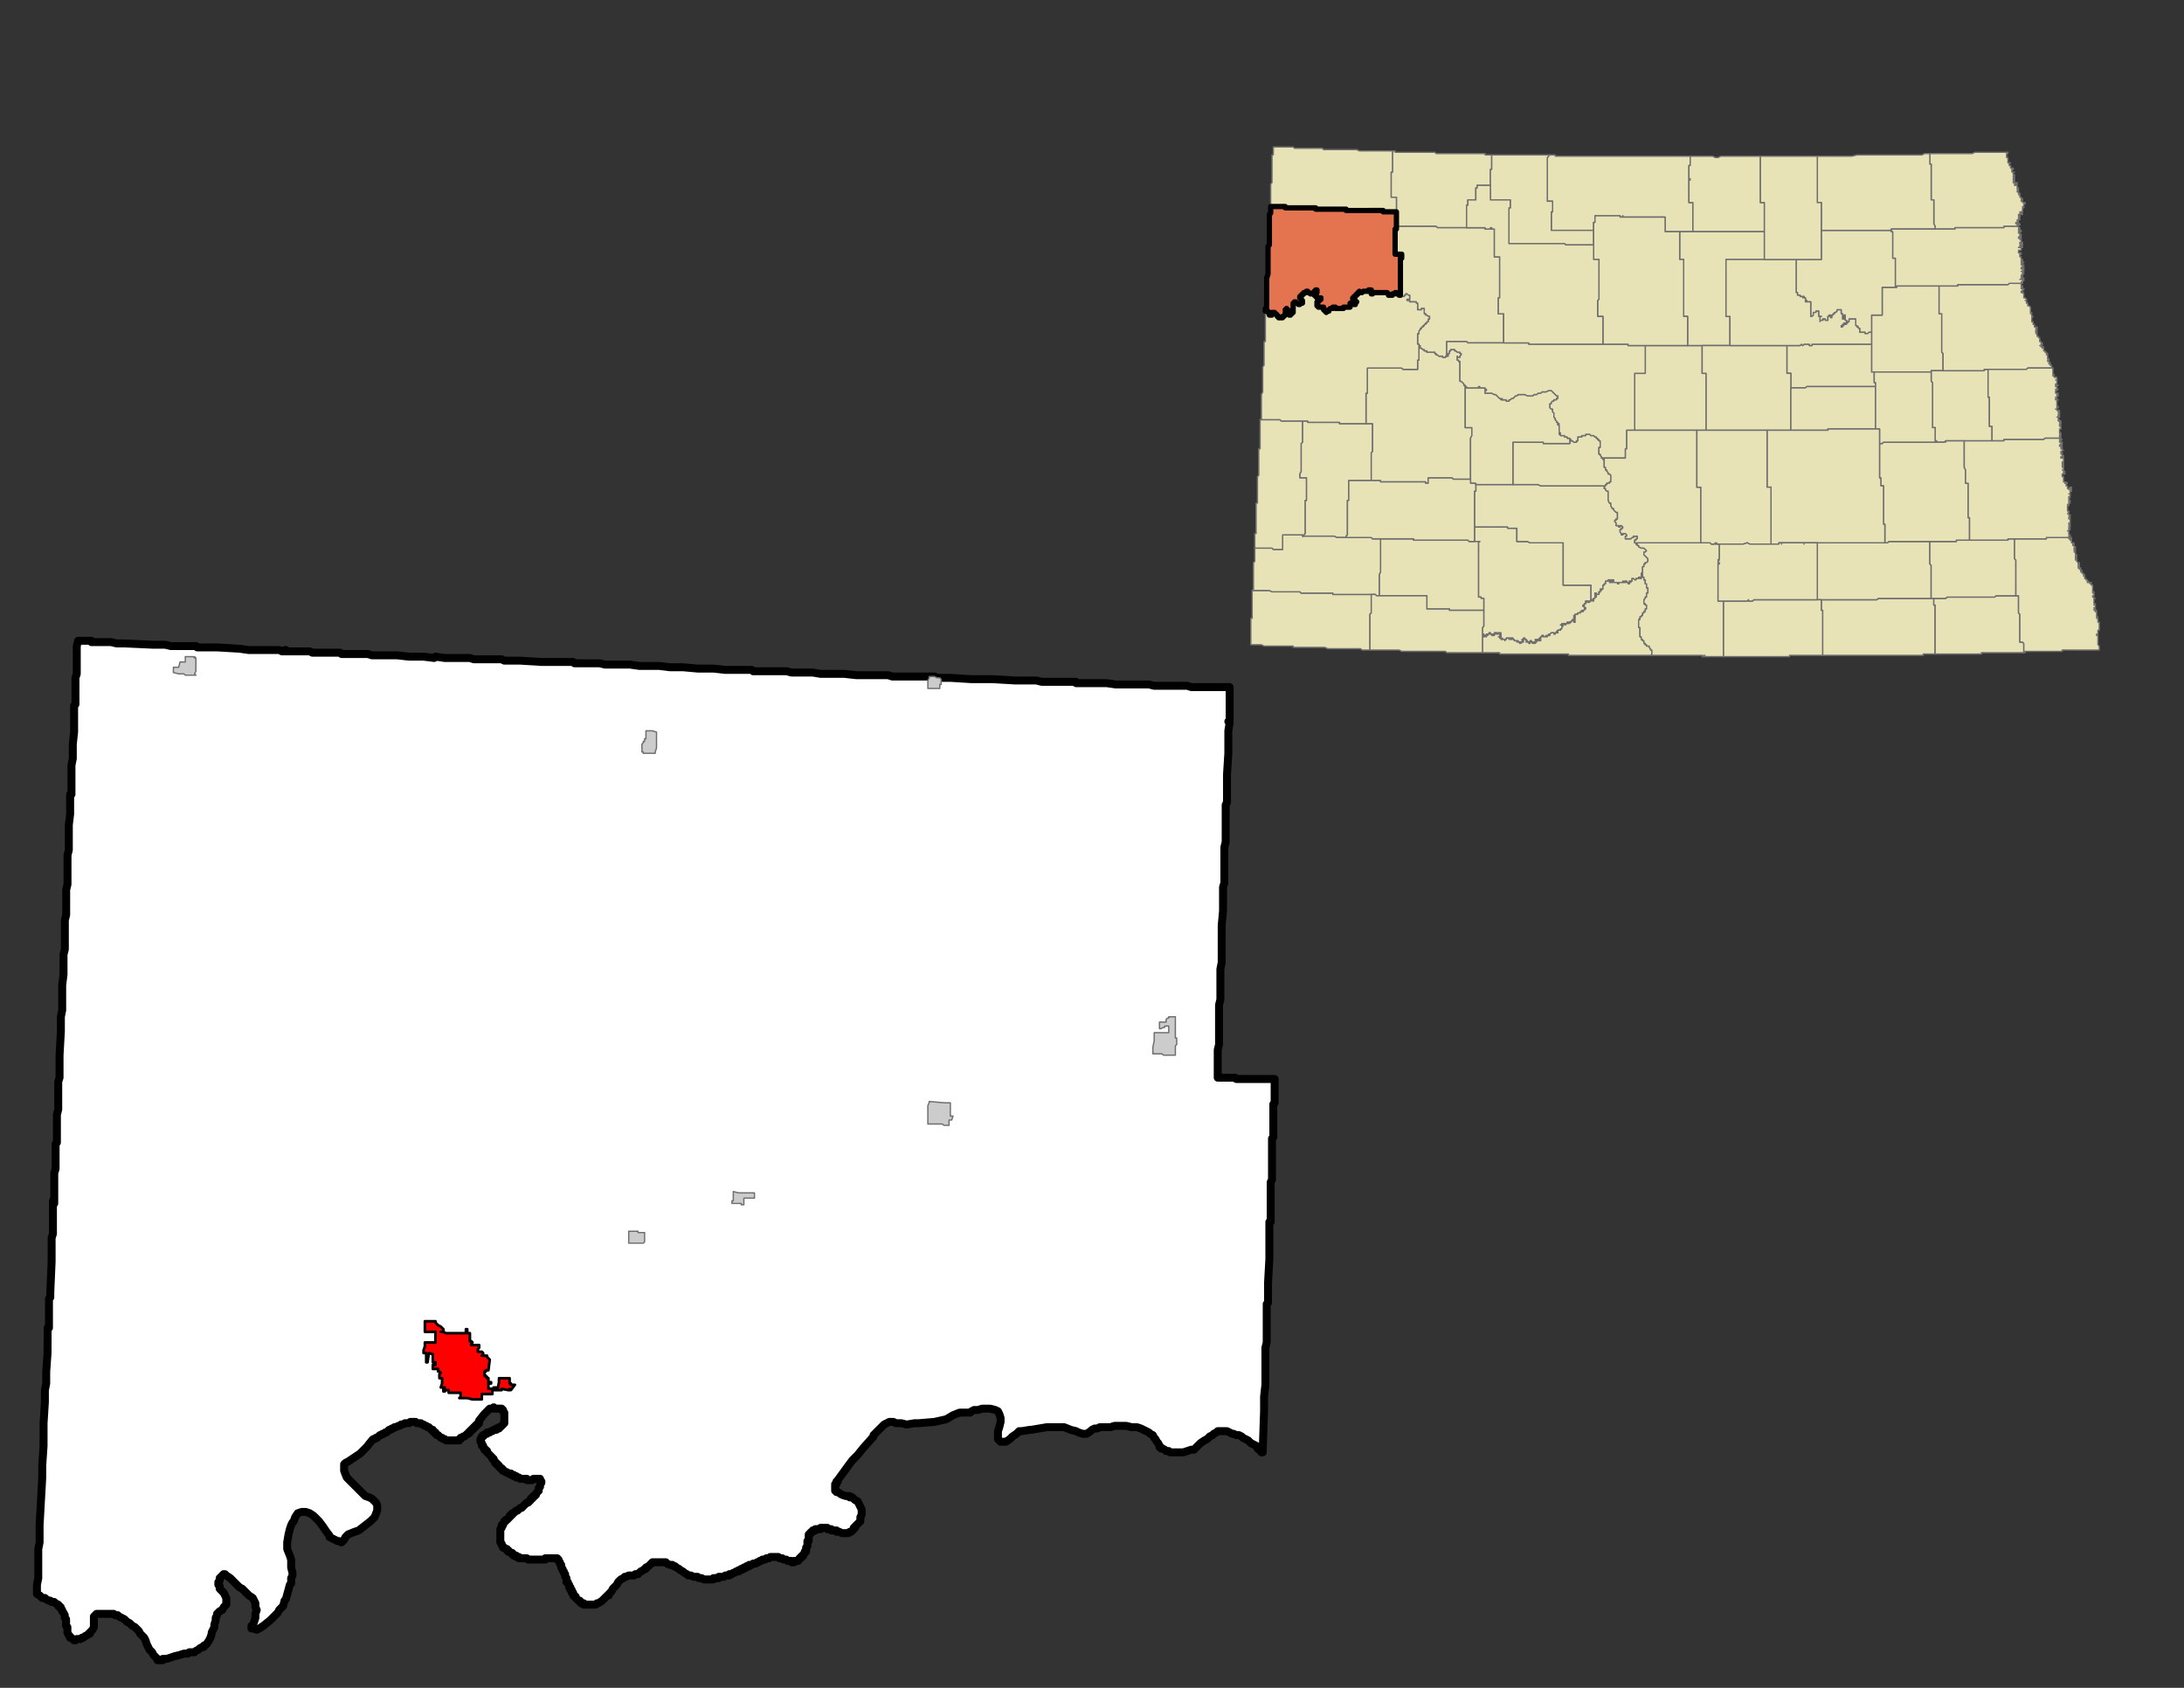
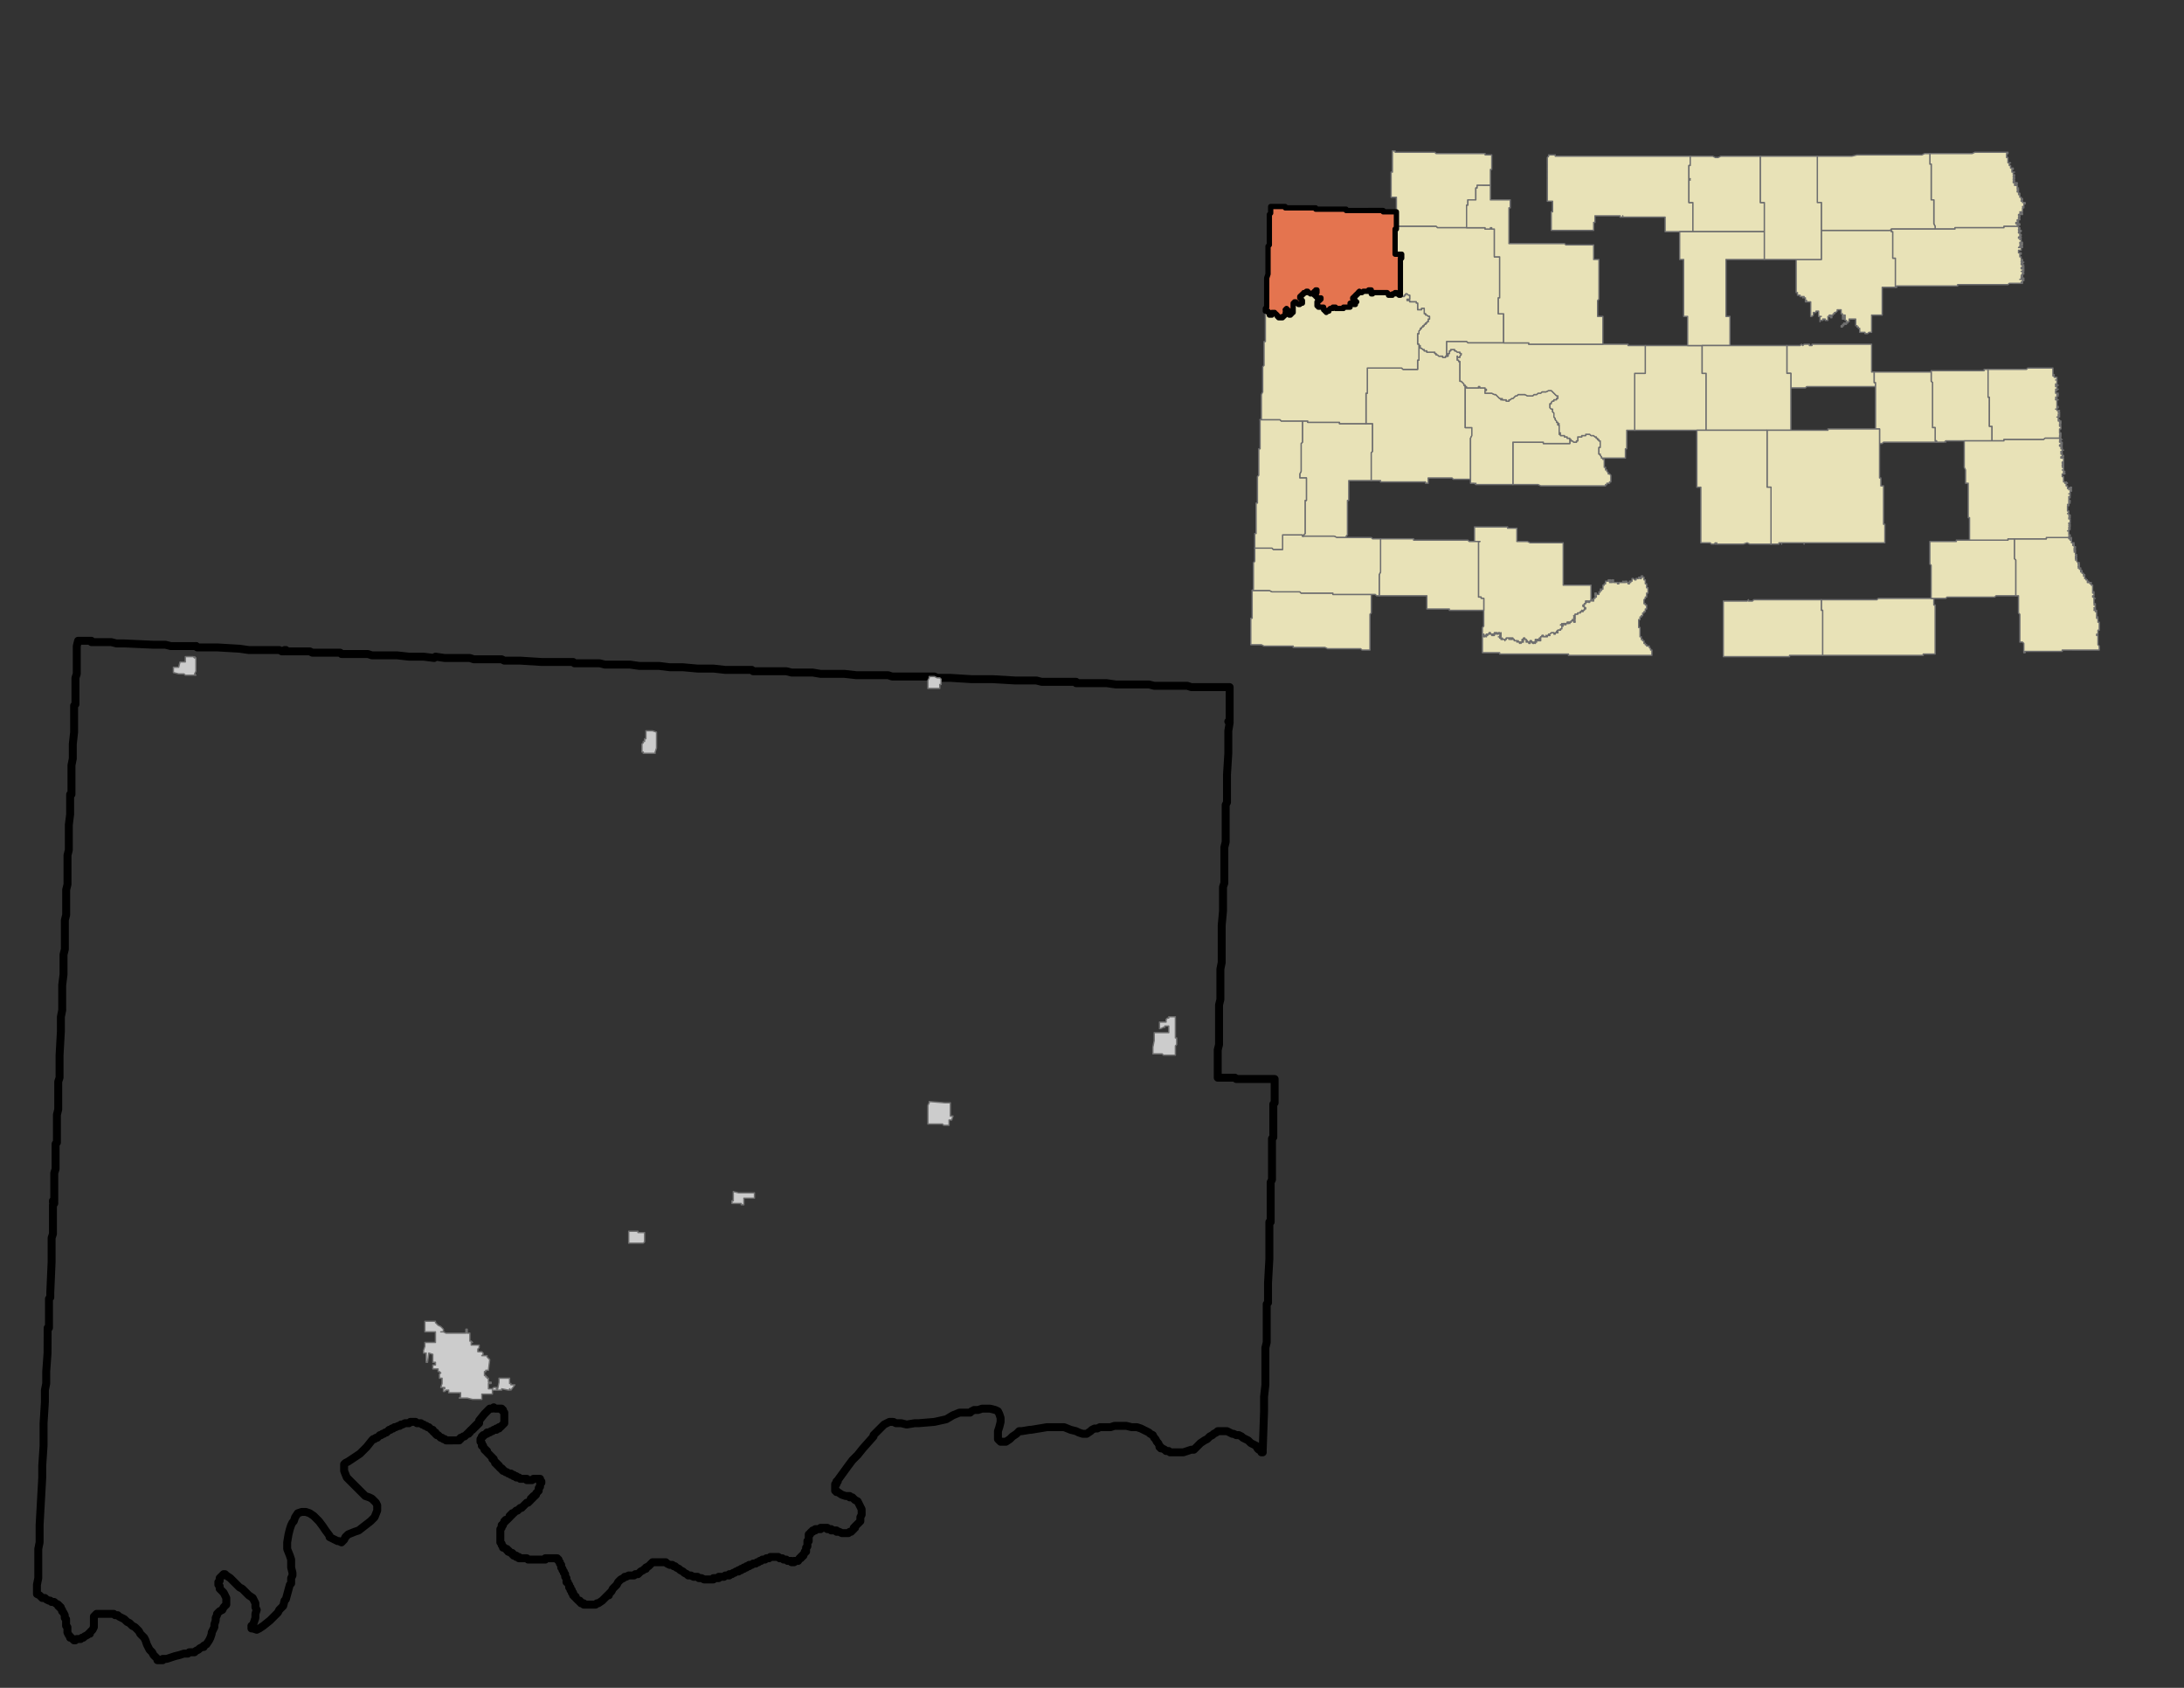
<svg xmlns="http://www.w3.org/2000/svg" width="1056" height="816" viewBox="0 0 792 612">
  <rect x="0" y="0" width="792" height="612" fill="#333333" stroke="none" />
  <clipPath id="a">
    <path d="M.96 0v612H792V0H.96z" />
  </clipPath>
-   <path clip-path="url(#a)" fill="#FFF" fill-rule="evenodd" d="m71.04 234.262.48.48H78.72l8.159.48 3.36.48H101.279l.96.48h.96v-.48h.48v.48h8.64l.96.48H123.359l.48.48H133.439l1.44.48H143.998l4.32.48H153.598l3.84.48.48-.48 3.36.48h9.119l1.44.48h10.08l.96.48h5.76l7.68.48h11.52l.48.48h9.12l1.92.48H228.477l3.36.48H239.037l3.84.48H247.676l5.28.48h5.76l4.32.48H272.637l.48.48H285.117l1.92.48H294.717l2.88.48h8.64l4.32.48H322.076l1.44.48H338.875l.96.48h4.8l7.68.48h7.68l8.16.48h7.68l1.92.481H390.235v.48H401.275l3.36.48H416.634l1.92.48H430.555l1.44.48H445.915V261.144l-.48.48h.48v.48l-.48 2.88v8.161l-.48 7.681v10.081l-.48.96V305.308l-.48 1.92v12.961l-.48 1.44v8.641l-.48 5.281V348.992l-.48 2.4V362.434l-.48 1.92v14.402l-.48 1.92v10.081h6.24l.48.48h13.92v8.641l-.48.48V412.358l-.48.48v14.881l-.48.96V443.082h-.48V456.522l-.48 8.641V472.363l-.48.481V486.765l-.48 1.92v13.441l-.48 4.321v5.28l-.48 13.922v.96h-.48l-.48-.96h-.48l-.48-.48-.48-.96-.96-.48-.96-.48-.96-.96-.96-.48-.96-.48-.48-.48-.96-.48h-.96l-.96-.48h-.48l-.96-.48-.96-.48h-3.36l-.48.48-.96.48-.48.48-.96.48-.96.96-.96.48-1.44.96-.96.96-.96.96-.48.48h-.96l-1.44.48-1.44.48h-4.8l-.48-.48h-.96l-.48-.48-.96-.48h-.48v-.48h-.48v-.48l-.48-.96-.48-.48-.48-.96-.48-.48-.48-.96-.96-.48-.48-.48-.96-.48-.96-.48-.96-.48-1.44-.48h-1.92l-1.92-.48h-4.32l-1.44.48h-3.84l-.96.48h-.96l-.96.48-.48.48-1.44.96h-1.44l-1.44-.48-.96-.48-1.92-.48-2.4-.96h-6.24l-5.76.96h-.48l-2.88.48h-.96l-.96.96-1.44.96-.96.96-1.44.96h-1.92l-.48-.48-.48-.48v-2.88l.48-1.44.48-1.921v-1.44l-.48-1.44-.48-.96-.96-.48-1.92-.48h-2.88l-1.44.48h-1.44l-.96.48-.48.48h-3.84l-2.4.96-2.4 1.44-4.32.96-5.759.48h-1.44l-2.88.48-1.92-.48h-1.92l-.96-.48h-1.44l-1.92.96-2.4 2.4-1.44 1.44v.48l-3.84 4.32-1.92 2.401-1.92 1.92-1.44 1.92-3.84 5.28v.48h-.48v.961h-.48v2.4h.48v.48h.48l1.44.96 1.44.48h1.44v.48h.96l.96.96.96.48.48.96.48.96.48.96V549.172l-.48.96v1.44l-.48.48-.48.48-.48.48-.48.48v.48h-.48v.48l-.48.48-.48.48h-.48l-.48.48h-2.4l-.96-.48h-.96v-.48h-1.92v-.48h-1.44v-.48h-2.4v.48h-1.92v.48h-.96v.48h-.48l-.48.48v.48h-.48v2.4h-.48V560.693l-.48.48v1.44h-.48v.48l-.48.48v.48h-.48v.48h-.48v.48h-.48l-.48.96h-1.44v.48h-.96v-.48h-1.44l-.48-.48h-.96l-.48-.48h-.96l-.48-.48h-2.88l-.48.48h-.96l-.48.48h-.96l-.48.48h-.48l-.48.48h-.48l-.48.48h-.96l-.48.48h-.96v.48h-.96v.48h-.96v.48h-.96v.48h-.96v.481h-.96l-.48.48h-.48l-.48.48h-.96v.48h-1.44l-.48.48h-1.92v.48h-1.92v.48h-3.36l-.959-.48h-.96l-.48-.48h-1.44l-.96-.48h-.96l-.48-.48-.96-.48-.48-.48-.96-.48-.48-.48-.96-.48-.48-.48h-.48l-.48-.48h-.96l-.96-.48-.48-.48H236.637l-.48.48-.48.48-.48.48-.96.48v.48h-.48l-.48.48-.96.48-.48.48-.48.48h-.96l-.48.48h-1.92l-.96.48h-.48l-.48.48-.96.48-.48.48-.48.48-.48.96-.48.48-.48.48-.48.48-.48.96-.48.48-.48.48v.48h-.48l-.48.48-.48.48-.96.961-1.44.96h-.48l-.48.48h-4.32v-.48h-.96v-.48h-.48v-.48h-.48l-.48-.48-.48-.48v-.48h-.48v-.48h-.48v-.96h-.48v-.96h-.48v-.96h-.48v-.96l-.48-.48v-.48h-.48v-1.44l-.48-.48v-.96l-.48-.481v-.48l-.48-.48v-.48l-.48-.48v-.96l-.48-.48v-.48l-.48-.48v-.48h-.48v-.48h-4.32v.48H191.518l-.48-.48h-2.88v-.48h-.96v-.48h-.96v-.48h-.48v-.48h-.48l-.48-.48h-.48v-.48h-.48v-.48h-.48l-.48-.48h-.48v-.48l-.48-.48v-.481l-.48-.48V554.452l.48-.48v-.96h.48v-.48l.48-.48v-.48h.48v-.48h.48l.48-.48.48-.48v-.48h.48v-.48h.48v-.481h.48l.48-.48.48-.48h.48l.48-.48.48-.48h.48l.48-.48.48-.48.48-.48.48-.48h.48l.48-.48.48-.48v-.48h.48v-.48h.48v-.48h.48l.48-.48v-.48l.48-.48.48-.48v-.96l.48-.48v-.961l.48-.48v-.48l-.48-.48v-.48h-2.4l-.48.48h-1.92v-.48h-2.4l-.48-.48h-.96v-.48h-.96v-.48h-.96v-.48h-.96l-.48-.48h-.48l-.48-.48h-.48v-.48h-.48v-.48h-.48l-.48-.48v-.48h-.48v-.48h-.48v-.48h-.48v-.48l-.48-.48v-.48h-.48v-.48l-.48-.48-.48-.481-.48-.48-.48-.48v-.48h-.48v-.48h-.48v-.48l-.48-.48v-.48h-.48v-.96l-.48-.48v-.96l.48-.48v-.48h.48v-.48h.48l.48-.48h.48v-.48h.96l.48-.48h.48l.48-.48h.96v-.48h.96v-.48h.48l.48-.48.48-.481.48-.48v-3.84l-.48-.48v-.48h-.48v-.48h-2.4l-.48-.48-.48.48h-.96l-.96.96-.96.96-1.92 2.4v.96h-.48v.48h-.48v.48h-.48v.48h-.48v.48h-.48v.48h-.479l-.48.48v.48h-.48v.48h-.48l-.48.48-.48.48h-.48l-.48.48h-.48v.48h-.48v.48H161.758l-.48-.48h-.48l-.48-.48h-.48l-.48-.48-.48-.48h-.48l-.48-.48v-.48h-.48l-.48-.48v-.48h-.48l-.48-.48-.48-.48h-.48l-.48-.48h-.48l-.48-.48h-.48l-.48-.48h-1.44l-.48-.48h-1.92l-.48.48h-1.44l-.96.48h-.48l-.48.48h-.48l-.96.48h-.48l-.48.48h-.48l-.48.48h-.48l-.48.48-.48.48h-.48l-.48.48h-.48l-.48.48h-.48l-.48.48-.48.48h-.48l-.48.48h-.48l-.48.48-1.92 2.4-2.4 2.401-2.88 1.92-1.44.96-.96.48-.48.48v2.4l.96 2.4 1.44 1.44 2.4 2.401 2.88 2.88 1.44.48.96.48.48.48.96.96.48.96v1.92l-.96 2.401-1.44 1.44-4.32 3.36-1.44.48-2.4.96-.96.96-.48.96-.48.48-.48.481-.96-.48h-.48l-.96-.48-1.92-.96v-.48l-1.44-1.92-.96-1.44-1.44-1.92-.96-.96-.48-.48-.48-.48-1.44-.961-1.44-.48h-1.44l-1.44.48-.96 1.44-.48 1.44-.48.48-.48.96-.48 1.44-.48 1.92-.48 2.881v2.4l.96 2.4.48 1.44v2.88l.48 1.921v.96l-.48.96v1.92l-.48.48-1.44 5.28-.48.481-.48 1.92-.48.48-.48.48-.48.48-.48.96-.96.96-1.92 1.92-2.4 1.92-1.44.96-.96.48-1.44-.48h-.48v-.96h.48l.96-2.88v-1.44l.48-1.44-.48-.96v-1.44l-.48-.96-.48-.96-1.44-.96-.96-.96-1.44-1.44-.959-.48-1.44-1.44-1.92-1.92-1.44-.96-.48-.48h-.48l-.96.96-.48.48v.96l-.48.48v.96l.48.48v.96l.48.48.96.96.48.96.48.96v2.4l-.48.48-.48.48-.48.96-.96.48-.48.48-.48.48v.48l-.48.96v.96l-.48 1.44v.96l-.96 1.921v.48l-.48 1.44-.48.96-.96 1.44-.96.48v.48h-.48l-.96.48-.48.48-.96.48-.48.48h-1.92l-.48.48h-1.44l-1.44.48-1.92.48-1.44.48-1.44.48h-1.44v.481h-1.92v-.48l-.48-.48-.48-.48-.48-.48-.48-.96-.96-.96-.48-.96-.48-.96-.48-1.44-.48-.96-.48-.48-.96-.96-.48-.961-.48-.48-.48-.48-.48-.48-.96-.48-.48-.48-.48-.48-.96-.48-.48-.48-.48-.48-.96-.48-.96-.48-.48-.48h-.96l-.48-.48h-6.24l-.48.48-.48.48v3.84l-.48.96-.48.48-.48.48v.48h-.48l-.48.48-.96.48-.48.48h-.48l-.48.48h-1.44l-.48.48h-.48l-.48-.48-.48-.48h-.48v-.48l-.48-.48-.48-.96v-1.92l-.48-.48v-2.4l-.48-.48v-.96l-.48-.96-.48-.48v-.48l-.48-.48v-.48h-.48v-.48h-.48v-.48l-.96-.481-.48-.48h-.96l-.48-.48h-.48l-.96-.48-.48-.48h-.96l-.48-.48-.48-.48-.96-.48v-3.36l.48-2.4v-10.561l.48-2.401v-6.24l.96-17.282v-4.32l.48-7.201v-8.161l.48-7.68v-4.321l.48-2.4v-4.32l.48-6.721V481.485h.48v-10.561l.48-.48v-1.92l.48-11.041V448.842l.48-1.44V436.84l.48-.48v-.48h-.48v-.48h.48V425.32l.48-1.44V414.758l.48-.48v-10.081l.48-1.92v-10.081l.48-1.44v-8.161l.48-8.641V368.675l.48-2.401V357.154l.48-3.841V346.113l.48-1.921v-10.561l.48-1.92v-9.121l.48-1.92v-10.561l.48-1.92v-9.121l.48-3.84V288.026h.48v-10.561l.48-2.4v-5.28l.48-4.321V255.864l.48-.48v-9.601l.48-1.44V234.262l.48-1.92H33.12v.48H40.32l1.92.48h2.88l10.56.48H60l1.92.48H71.04z" />
  <path clip-path="url(#a)" fill="none" stroke="#000" stroke-width="2.88" stroke-miterlimit="10" stroke-linecap="round" stroke-linejoin="round" d="m71.04 234.262.48.48H78.72l8.159.48 3.36.48H101.279l.96.48h.96v-.48h.48v.48h8.64l.96.48H123.359l.48.48H133.439l1.44.48H143.998l4.32.48H153.598l3.84.48.48-.48 3.36.48h9.119l1.44.48h10.08l.96.48h5.76l7.68.48h11.52l.48.48h9.12l1.92.48H228.477l3.36.48H239.037l3.84.48H247.676l5.28.48h5.76l4.32.48H272.637l.48.48H285.117l1.92.48H294.717l2.88.48h8.64l4.32.48H322.076l1.44.48H338.875l.96.48h4.8l7.68.48h7.68l8.16.48h7.68l1.92.481H390.235v.48H401.275l3.36.48H416.634l1.92.48H430.555l1.44.48H445.915V261.144l-.48.48h.48v.48l-.48 2.88v8.161l-.48 7.681v10.081l-.48.96V305.308l-.48 1.92v12.961l-.48 1.44v8.641l-.48 5.281V348.992l-.48 2.4V362.434l-.48 1.92v14.402l-.48 1.92v10.081h6.24l.48.48h13.92v8.641l-.48.48V412.358l-.48.48v14.881l-.48.96V443.082h-.48V456.522l-.48 8.641V472.363l-.48.481V486.765l-.48 1.92v13.441l-.48 4.321v5.28l-.48 13.922v.96h-.48l-.48-.96h-.48l-.48-.48-.48-.96-.96-.48-.96-.48-.96-.96-.96-.48-.96-.48-.48-.48-.96-.48h-.96l-.96-.48h-.48l-.96-.48-.96-.48h-3.36l-.48.48-.96.48-.48.48-.96.48-.96.96-.96.48-1.44.96-.96.96-.96.96-.48.48h-.96l-1.44.48-1.44.48h-4.8l-.48-.48h-.96l-.48-.48-.96-.48h-.48v-.48h-.48v-.48l-.48-.96-.48-.48-.48-.96-.48-.48-.48-.96-.96-.48-.48-.48-.96-.48-.96-.48-.96-.48-1.44-.48h-1.92l-1.92-.48h-4.32l-1.44.48h-3.84l-.96.48h-.96l-.96.48-.48.48-1.44.96h-1.44l-1.44-.48-.96-.48-1.92-.48-2.4-.96h-6.24l-5.76.96h-.48l-2.88.48h-.96l-.96.96-1.44.96-.96.96-1.44.96h-1.92l-.48-.48-.48-.48v-2.88l.48-1.44.48-1.921v-1.44l-.48-1.44-.48-.96-.96-.48-1.92-.48h-2.88l-1.44.48h-1.44l-.96.48-.48.48h-3.84l-2.4.96-2.4 1.44-4.32.96-5.759.48h-1.44l-2.88.48-1.92-.48h-1.92l-.96-.48h-1.44l-1.92.96-2.4 2.4-1.44 1.44v.48l-3.84 4.32-1.92 2.401-1.92 1.92-1.44 1.92-3.84 5.28v.48h-.48v.961h-.48v2.4h.48v.48h.48l1.44.96 1.44.48h1.44v.48h.96l.96.96.96.48.48.96.48.96.48.96V549.172l-.48.96v1.44l-.48.48-.48.48-.48.48-.48.48v.48h-.48v.48l-.48.48-.48.48h-.48l-.48.48h-2.4l-.96-.48h-.96v-.48h-1.92v-.48h-1.44v-.48h-2.4v.48h-1.92v.48h-.96v.48h-.48l-.48.48v.48h-.48v2.4h-.48V560.693l-.48.48v1.44h-.48v.48l-.48.48v.48h-.48v.48h-.48v.48h-.48l-.48.96h-1.44v.48h-.96v-.48h-1.44l-.48-.48h-.96l-.48-.48h-.96l-.48-.48h-2.88l-.48.48h-.96l-.48.48h-.96l-.48.48h-.48l-.48.48h-.48l-.48.48h-.96l-.48.48h-.96v.48h-.96v.48h-.96v.48h-.96v.48h-.96v.481h-.96l-.48.48h-.48l-.48.48h-.96v.48h-1.44l-.48.48h-1.92v.48h-1.92v.48h-3.36l-.959-.48h-.96l-.48-.48h-1.44l-.96-.48h-.96l-.48-.48-.96-.48-.48-.48-.96-.48-.48-.48-.96-.48-.48-.48h-.48l-.48-.48h-.96l-.96-.48-.48-.48H236.637l-.48.48-.48.48-.48.48-.96.48v.48h-.48l-.48.48-.96.48-.48.48-.48.48h-.96l-.48.48h-1.92l-.96.48h-.48l-.48.48-.96.48-.48.48-.48.48-.48.96-.48.48-.48.48-.48.48-.48.96-.48.48-.48.48v.48h-.48l-.48.48-.48.48-.96.961-1.44.96h-.48l-.48.48h-4.32v-.48h-.96v-.48h-.48v-.48h-.48l-.48-.48-.48-.48v-.48h-.48v-.48h-.48v-.96h-.48v-.96h-.48v-.96h-.48v-.96l-.48-.48v-.48h-.48v-1.44l-.48-.48v-.96l-.48-.481v-.48l-.48-.48v-.48l-.48-.48v-.96l-.48-.48v-.48l-.48-.48v-.48h-.48v-.48h-4.32v.48H191.518l-.48-.48h-2.88v-.48h-.96v-.48h-.96v-.48h-.48v-.48h-.48l-.48-.48h-.48" />
  <path clip-path="url(#a)" fill="none" stroke="#000" stroke-width="2.88" stroke-miterlimit="10" stroke-linecap="round" stroke-linejoin="round" d="M184.318 562.612v-.48h-.48v-.48h-.48l-.48-.48h-.48v-.48l-.48-.48v-.48l-.48-.48V554.452l.48-.48v-.96h.48v-.48l.48-.48v-.48h.48v-.48h.48l.48-.48.48-.48v-.48h.48v-.48h.48v-.481h.48l.48-.48.48-.48h.48l.48-.48.48-.48h.48l.48-.48.48-.48.48-.48.48-.48h.48l.48-.48.48-.48v-.48h.48v-.48h.48v-.48h.48l.48-.48v-.48l.48-.48.48-.48v-.96l.48-.48v-.961l.48-.48v-.48l-.48-.48v-.48h-2.4l-.48.48h-1.92v-.48h-2.4l-.48-.48h-.96v-.48h-.96v-.48h-.96v-.48h-.96l-.48-.48h-.48l-.48-.48h-.48v-.48h-.48v-.48h-.48l-.48-.48v-.48h-.48v-.48h-.48v-.48h-.48v-.48l-.48-.48v-.48h-.48v-.48l-.48-.48-.48-.481-.48-.48-.48-.48v-.48h-.48v-.48h-.48v-.48l-.48-.48v-.48h-.48v-.96l-.48-.48v-.96l.48-.48v-.48h.48v-.48h.48l.48-.48h.48v-.48h.96l.48-.48h.48l.48-.48h.96v-.48h.96v-.48h.48l.48-.48.48-.481.48-.48v-3.84l-.48-.48v-.48h-.48v-.48h-2.4l-.48-.48-.48.48h-.96l-.96.96-.96.96-1.92 2.4v.96h-.48v.48h-.48v.48h-.48v.48h-.48v.48h-.48v.48h-.48l-.48.48v.48h-.48v.48h-.48l-.48.48-.48.48h-.48l-.48.48h-.48v.48h-.48v.48H161.758l-.48-.48h-.48l-.48-.48h-.48l-.48-.48-.48-.48h-.48l-.48-.48v-.48h-.48l-.48-.48v-.48h-.48l-.48-.48-.48-.48h-.48l-.48-.48h-.48l-.48-.48h-.48l-.48-.48h-1.44l-.48-.48h-1.92l-.48.48h-1.44l-.96.48h-.48l-.48.48h-.48l-.96.48h-.48l-.48.48h-.48l-.48.48h-.48l-.48.48-.48.48h-.48l-.48.48h-.48l-.48.48h-.48l-.48.48-.48.48h-.48l-.48.48h-.48l-.48.48-1.92 2.4-2.4 2.401-2.88 1.92-1.44.96-.96.48-.48.48v2.4l.96 2.4 1.44 1.44 2.4 2.401 2.88 2.88 1.44.48.96.48.48.48.96.96.48.96v1.92l-.96 2.401-1.44 1.44-4.32 3.36-1.44.48-2.4.96-.96.96-.48.96-.48.48-.48.481-.96-.48h-.48l-.96-.48-1.92-.96v-.48l-1.44-1.92-.96-1.44-1.44-1.92-.96-.96-.48-.48-.48-.48-1.44-.961-1.44-.48h-1.44l-1.44.48-.96 1.44-.48 1.44-.48.48-.48.96-.48 1.44-.48 1.92-.48 2.881v2.4l.96 2.4.48 1.44v2.88l.48 1.921v.96l-.48.96v1.92l-.48.48-1.44 5.28-.48.481-.48 1.92-.48.48-.48.48-.48.48-.48.96-.96.96-1.92 1.92-2.4 1.92-1.44.96-.96.48-1.44-.48h-.48v-.96h.48l.96-2.88v-1.44l.48-1.44-.48-.96v-1.44l-.48-.96-.48-.96-1.44-.96-.96-.96-1.44-1.44-.959-.48-1.44-1.44-1.92-1.92-1.44-.96-.48-.48h-.48l-.96.96-.48.48v.96l-.48.48v.96l.48.48v.96l.48.48.96.96.48.96.48.96v2.4l-.48.48-.48.48-.48.96-.96.48-.48.48-.48.48v.48l-.48.96v.96l-.48 1.44v.96l-.96 1.921v.48l-.48 1.44-.48.96-.96 1.44-.96.48v.48h-.48l-.96.48-.48.48-.96.48-.48.48h-1.92l-.48.48h-1.44l-1.44.48-1.92.48-1.44.48-1.44.48h-1.44v.481h-1.92v-.48l-.48-.48-.48-.48-.48-.48-.48-.96-.96-.96-.48-.96-.48-.96-.48-1.44-.48-.96-.48-.48-.96-.96-.48-.961-.48-.48-.48-.48-.48-.48-.96-.48-.48-.48-.48-.48-.96-.48-.48-.48-.48-.48-.96-.48-.96-.48-.48-.48h-.96l-.48-.48h-6.24l-.48.48-.48.48v3.84l-.48.96-.48.48-.48.48v.48h-.48l-.48.48-.96.48-.48.48h-.48l-.48.48h-1.44l-.48.48h-.48l-.48-.48-.48-.48h-.48v-.48l-.48-.48-.48-.96v-1.92l-.48-.48v-2.4l-.48-.48v-.96l-.48-.96-.48-.48v-.48l-.48-.48v-.48h-.48v-.48h-.48v-.48l-.96-.481-.48-.48h-.96l-.48-.48h-.48l-.96-.48-.48-.48h-.96l-.48-.48-.48-.48-.96-.48v-3.36l.48-2.4v-10.561l.48-2.401v-6.24l.96-17.282v-4.32l.48-7.201v-8.161l.48-7.68v-4.321l.48-2.4v-4.32l.48-6.721V481.485h.48v-10.561l.48-.48v-1.92l.48-11.041V448.842l.48-1.44V436.84l.48-.48v-.48h-.48v-.48h.48V425.32l.48-1.44V414.758l.48-.48v-10.081l.48-1.92v-10.081l.48-1.44v-8.161l.48-8.641V368.675l.48-2.401V357.154l.48-3.841V346.113l.48-1.921v-10.561l.48-1.92v-9.121l.48-1.92v-10.561l.48-1.92v-9.121l.48-3.84V288.026h.48v-10.561l.48-2.4v-5.28l.48-4.321V255.864l.48-.48v-9.601l.48-1.44V234.262l.48-1.92H33.12v.48H40.32l1.92.48h2.88l10.56.48H60l1.92.48H71.04" />
  <g fill="#CCC" fill-rule="evenodd" stroke="#6E6E6E" stroke-width=".48" stroke-miterlimit="10" stroke-linecap="round" stroke-linejoin="round">
    <path clip-path="url(#a)" d="M426.235 376.355h.48v2.4l-.48.48v3.36h-4.32l-.48-.48h-3.36v-2.4l.48-2.4v-2.88h5.28v-2.4h-1.44v.48h-.48l-.96.48h-.48v-2.4h2.4v-.96l.48-.48h.48v-.48h2.4V376.354zM336.956 245.783v-.48h1.92l.96.48h.96l.48.48v1.92h-.48v1.44h-4.32v-2.88l.48-.96h0zM237.597 272.665v.48h-4.32v-.48h-.48v-2.88l.48-.48v-.48h.48v-.96h.48v-2.88h2.4l1.44.48v5.76l-.48 1.44zM340.796 407.558h-4.32V400.838l.48-.96v-.48l5.76.48h1.92v4.8h.96l-.48 1.44h-.96v1.92h-1.92l-.48-.48h-.96zM228.477 446.442h2.88v.48h2.4v3.36l-.48.48H227.997v-4.32h.48zM71.04 242.903v.48l-.48.96.48.48H67.2l-.48-.48H64.8l-1.92-.48v-1.92h1.92l.48-1.92h1.92v-1.92h2.88l.48.48v-.48l.48.48v4.32zM269.757 436.36v.48h-.96v-.48h-3.36v-.96h.48v-3.36l1.92.48H273.597v1.92h-3.84v1.92zM181.918 499.726h2.88v1.92h.48v.48h1.44l-1.44 1.92-.48-.48v.48h-.48l-2.4-.48v.48h-3.36v1.441h-3.84v1.92h-3.36l-1.92-.48h-2.88l.48-.48v-1.44h-4.32v-.96h-.96l-.48.48h-.48v-.96h.48v-.48h-1.44l.48-1.44v-1.92h-.96v-1.44l.48-.48-.48-.48h-.48v-.96h-1.92V494.925h.96v-.96h-.96v-2.88l-1.44-.48-.48 3.36h-.48v-3.36h-.96v-.96l.48-1.44v-1.44h3.84V482.924h-3.84v-3.84h3.84v.48l.48.48.48.48.96.48.48.48.48.48v.96h-.96.96l.96.48H168.958v-1.44h.48v1.44h.96v2.88h.48l.48.48h-.48v.96h2.88v.96l-.48.48v.96h1.44l.48.48v.48l-.48.48h1.92v.48l.48.48.48.48-.48 3.841h-.96v.48h-.48v1.44h.48v.48h.48v.48h.48v1.44h.96v.48h-.96v1.92h1.44l.48-.48h.96v.48h.48l.48-2.4v-1.44h.96z" />
  </g>
-   <path clip-path="url(#a)" fill="red" fill-rule="evenodd" stroke="#000" stroke-width=".96" stroke-miterlimit="10" stroke-linecap="round" stroke-linejoin="round" d="M181.918 499.726h2.88v1.92h.48v.48h1.44l-1.44 1.92-.48-.48v.48h-.48l-2.4-.48v.48h-3.36v1.441h-3.84v1.92h-3.36l-1.92-.48h-2.88l.48-.48v-1.44h-4.32v-.96h-.96l-.48.48h-.48v-.96h.48v-.48h-1.44l.48-1.44v-1.92h-.96v-1.44l.48-.48-.48-.48h-.48v-.96h-1.92V494.925h.96v-.96h-.96v-2.88l-1.44-.48-.48 3.36h-.48v-3.36h-.96v-.96l.48-1.44v-1.44h3.84V482.924h-3.84v-3.84h3.84v.48l.48.48.48.48.96.48.48.48.48.48v.96h-.96.96l.96.48H168.958v-1.44h.48v1.44h.96v2.88h.48l.48.48h-.48v.96h2.88v.96l-.48.48v.96h1.44l.48.48v.48l-.48.48h1.92v.48l.48.48.48.48-.48 3.841h-.96v.48h-.48v1.44h.48v.48h.48v.48h.48v1.44h.96v.48h-.96v1.92h1.44l.48-.48h.96v.48h.48l.48-2.4v-1.44h.96z" />
  <clipPath id="b">
    <path d="M777.11 12.961H437.756v265.945H777.11V12.96z" />
  </clipPath>
  <path clip-path="url(#b)" fill="#E8E2B7" fill-rule="evenodd" stroke="#6E6E6E" stroke-width=".48" stroke-miterlimit="10" stroke-linecap="round" stroke-linejoin="round" d="M489.594 153.614H497.754V163.695l-.48.48V174.256H489.114V181.456h-.48V193.939l-.48.48v.48h-3.36l-.96-.48H472.794v-.48l.48-.48V181.457h.48V173.297h-2.4V171.855l.48-.96V160.815l.48-.48V152.655h1.92v.48H485.754v.48h3.84zM536.154 201.619V196.339h.48-1.92V191.057H546.714v.48h3.36V196.338h3.84l.96.48H566.873V212.18H576.953V217.46h.96v.48h-.48v-.48h-.48v.48h-.48v.48-.48.48h-.48v-.48h-.96v.48h.48-.48v.48h-.48v.48h-.48v.48h.48v.48h.48v.48h-.48v.48h-.48v.48h-.48v-.48.48h-.48v.48h-.96v.48h-.96v.48h-.48.48v.48h-.48.48v.48h-.48.48v.48h-.48v.48h.48v.481h-.48v-.48h-.48v-.48.48h-.48v.48h-.48v.48-.48h-.48.48-.48v.48-.48h-.48.48v.48h-.48v-.48.48h-.48v.48-.48h-.48v.48-.48h-.48v.48h-.48v-.48.48h-.48.48v.48h.48-.48.48-.48v.96h-.48v.48h-.96l-.48.48h.48v.48h-.96v.48h-.48v-.48h-.96l-.48.48h-.48v.48h.48-.96v.48h-.48v-.48.48h-.96v-.48h-.48v.48h-.48v.48h-.48v.48h.48-.48v-.48h.48v.48-.48.48h-.48.48v.48h-.48.48-1.44.48v-.48h-.48v.48h-.48v-.48.96h.48-.48v.48-.48h-.48v.48h-.48l-.48-.48h.48-.48v-.48.48-.48h-.48.48-.48v.48h-.48.48v.48h-.48v-.48.48-.48h-.48.48-.96v-.48h.48-.48v-.48h-.48.48-.48v-.48h-.48v.96-.48.48-.48h-.48v.48h.48-.48l.48.48h-.96.48l-.48.48v-.48.48-.48h-.48v.48-.48h-.48v-.48l-.48.48v-.48h-.96v-.48h-.48.48-.48v-.48.48-.48h-.48v.48h-.48.48v-.48h-.96v.48-.48h-.96v.48-.48.48h-.48v.48-.48h-.96v-.48.48h-.48v-.48h-.48v-.48h-.48.48v-.48.48h.48v-.48h-.48.48v-.48h-.48.48v-.48.48h-.48v-.48h-.48v.48h-.48v-.48h-.48v.48-.48h-.48v.48h.48-.48v.48-.48h-.48v.48h.48-.48v-.48.48h-.48.48v-.48h-.48v.48-.48h-.48v-.48h-.48v.48h.48-.48v-.48.48h-.48v.48h-.48v.48-.96.48h-.48v.48h-.48v-.48.48-.48.48-.96.48h-.48v-2.88l.48-.48V216.981h-.96v-.48h-.96V201.618zM662.392 217.46H680.632l.48-.48H701.272v2.4h.48V237.142h-4.32v.48H660.952V221.301h-.48v-3.84h1.92z" />
-   <path clip-path="url(#b)" fill="#E8E2B7" fill-rule="evenodd" stroke="#6E6E6E" stroke-width=".48" stroke-miterlimit="10" stroke-linecap="round" stroke-linejoin="round" d="M700.312 206.9V216.98H681.112l-.48.48H659.032V196.82H684.472l.48-.48H699.832V204.498l.48.48v1.92zM704.152 120.971V127.691l.48.48V134.413h-4.32v.48H678.712V114.252h3.84V104.17H687.832v-.48H703.192V113.77h.96V120.972zM534.714 189.138V178.097h.48v-2.88.48H557.754l.96.48H582.232l-.48.48v.48h.48v.48l.48.48h.48v3.36l.48.96h.48v.96l.48.96h.48v.48l.48.48.48.48h.48v2.4h-.48v.48h-.48v.48l.48.48v.96h.96v.48h.48v-.48h.48l.48.48v.48h-.48v.48h-.48v.96l.48.481v.48h.48v-.48h.96l.48.48v.48h-.48v.96h1.92l.48-.48h.48v-.48h1.44v.96h-.48v.48h-.48v.96h.48v.48h.48v.48h.48v.48l.96.48h.96l.48.48.48.48-.48.48h-.48v.96l.48.48.48.48.48.48v.96l-.48.481h-.48v.48h-.48v.96h-.48v2.4h-.48v.48h.48v.96-.48h-.48v.48h-.48.48v.48h-.48v-.48h-.48v.48h-.96v.48h-.48l-.48-.48h-.48v.96h-.48v.48-.48h-.48v.96h-.48v-.48h-.48v-.48h-.48v.48h-.48v-.48.48h-.48v-.48.48h-1.44v.48h-.48v-.48h-1.44v-.96h-.48v.96h-.96v-.48h.48v-.48h-.96v.48h-.96v.96h-.48v.48h-.48.48-.48v1.44h-.96.48v.48h-.48v.481l-.48.48v-.48.96h-.96v-.48h-.48v.96h.48v.48h-.48v.48h-.48v.48h-.96V212.18H566.873V196.819H554.873l-.96-.48h-3.84v-4.801h-3.36v-.48H534.713v-1.92zM731.991 219.38v2.88l.48.48V232.822h.96l.48.48V236.663H718.551v.48H701.751V219.381h-.48v-2.4h4.32l.48-.48H723.352l.48-.48H731.991v3.36z" />
  <path clip-path="url(#b)" fill="#E8E2B7" fill-rule="evenodd" stroke="#6E6E6E" stroke-width=".48" stroke-miterlimit="10" stroke-linecap="round" stroke-linejoin="round" d="M571.673 160.335v-.48h.48v-1.44h1.44v-.48h1.44v-.48h1.44l.48.48h.96l.48.48h.48v.48h.48v.48h.48v.48h.48v2.4h-.48v2.4h.48v.48l.48.48v.48h.48v.48h.48v2.88h.48v.96h.48v.48l.48.48v.481h.48l.48.48v2.4h-.48v.48h-.96v.48h-.48v.48H558.713l-.96-.48H548.633V160.335H559.673v.48H569.273v-1.44h.48v.48h.48l.48.48h.96zM540.954 60.486v.96h-.48V67.206H535.674v.96h-.48v4.32h-2.88v1.92h-.48V82.568H521.274l-.48-.48H506.394V71.528h-1.92V62.406h.48V54.726h.96v.48H520.314l.48.48H538.554v.48h2.4v4.32zM570.713 83.528H562.553V76.808h.48V72.966h-1.92V57.126l.48-.48v-.48h2.4v.48H612.953v3.36h-.48.48-.48V64.806h.48-.48v.48h.48-.48V73.446h1.44V84.008H603.833V78.728H588.473v-.48.48h-.96v-.48H578.393v2.4h-.48v2.88H570.713zM672.952 83.528H685.432l.48-.48v.96h.48V93.608h.96V104.17H682.552V114.25h-3.84V120.492h-.96l-.48.48h-.96v-.48h-1.92v-1.44h-.48v-.48h-.48v-.48h-.48v-2.4h-2.4v.96h-.48v.48h-.48v.48h-.96v.48h-.48v.48h-.48v-.48h.48v-.48h.48v-.48h.48v.48-.48h.48v-.96h-.48v-1.92h-.48.48-.48l.48.48h-.48v.96h.48-.96v-1.92h-.48v-1.44h-1.44.48-.48v.48l-.48.48h-.48v.48h-.48v.48h-.48v.96h-.48.48-.48v-.96h-.48v.48h-.48v1.44h-.96v-.48h-.96.48l-.48.48h-.96v.48-1.92h.48-.96v-1.92h-.96v.48h-.96v.96l-.48.48h-.48V109.45h-1.92v-.48h.48-.48v-.961h-.48.48-.48v-.48h-.48v.48-.48h-.96v-.48h-.96v-.96h-.48V94.089H660.472V83.528H672.952zM495.834 235.702h-1.92l-.48-.48H481.434l-.96-.48H468.954v-.48H458.394l-.96-.48h-3.84V224.18h.48V214.1H460.315l.96.48H471.354l.48.48H483.354v.48-.48.48H497.274V222.26l-.48.48V235.702h-.96zM531.354 144.493V155.054h2.4v2.88l-.48.96V173.777H527.034l-.48-.48H517.914v1.92h-.96v-.48H500.634v-.48h-3.36V164.176l.48-.48V153.614h-2.4V142.573h.48v-9.121H508.314l.48.48H514.074v-3.36h.48V124.811v.48h.48v.96h.48l.48.48h.48v.48h.96v.48h2.88v.48h.48v.48h.48l.48.48h1.44v.48h.96v-.48h.96v-.96h.48v-.96h.48v-.48h1.44v.48h.48l.48.48h.96v.48h.48v.48l-.48.48v.48h-.96v-.48 1.44h.48v.48h.48V138.252h.48l.48.48.48.48v.481h.48V144.493zM510.234 195.378h2.4v.48H532.314l.48.48h3.84-.48V216.5h.96v.48h.96v4.32H525.594v-.48H517.434V216.02H500.154V208.34l.48-.96V195.378H510.234z" />
  <path clip-path="url(#b)" fill="#E8E2B7" fill-rule="evenodd" stroke="#6E6E6E" stroke-width=".48" stroke-miterlimit="10" stroke-linecap="round" stroke-linejoin="round" d="M534.234 124.332h-1.92l-.48-.48H524.634V129.132h-.48v.48h-.96v-.48h-1.44l-.48-.48h-.48v-.48h-.48v-.48h-2.88v-.48h-.96v-.48h-.48l-.48-.48h-.48v-.96h-.48v-.48h-.48v-3.84h.48v-.96l.48-.48v-.48h.48v-.481h.48v-.48h.48v-.48h.48v-.48h.48v-.48h.48v-.96h.48v-.96h-.48l-.48-.48h-.48v-.48h-.48v-1.92h-.96v.48h-1.44v-2.4h-.48v-.48h-2.4v-.48h-.96v-.48h.96V107.05h-.48l-.48-.48h-.48v.48h-.48v.48h-.96v-.48h-.48V94.089l.48-.48h-.48.48v-1.44h-2.4V83.048h.48v-.96H520.794l.48.48H538.554v.48h1.92v-.48h.48v.48h.96V93.128h1.92V108.01h-.48V113.77h1.92V124.332H534.233zM731.031 215.06v.96H723.831l-.48.48H706.071l-.48.48H700.312V204.98l-.48-.481V196.339H709.432v-.48H728.152v-.48h2.4V202.578l.48.48V215.06zM721.431 153.134v1.44h.96V159.854H705.591v.48-.48l-.48.48h-2.88v-.48h-.48V155.055h-.96V138.733l-.48-.48v-3.84H719.512v-.48h1.44V144.012h.48V153.134zM596.633 130.092V125.292H617.273V135.372h1.44V156.015H592.793V135.374h3.84V130.093zM549.113 237.142H543.833v-.48H537.593V230.422h.48v-.48.96-.48.48-.48.48h.48v-.48h.48v-.48.96-.48h.48v-.48h.48v-.48.48h.48-.48v-.48h.48v.48h.48v.48-.48h.48v.48h-.48.48v-.48.48h.48-.48v-.48h.48v.48-.48h.48-.48v-.48h.48v.48-.48h.48v.48h.48v-.48h.48v.48h.48v-.48.48h-.48.48v.48h-.48.48v.48h-.48v-.48.48h-.48.48v.48h.48v.48h.48v-.48.48h.96v.48-.48h.48v-.48.48-.48h.96v.48-.48h.96v.48h-.48.48v-.48h.48v.48-.48.48h.48-.48.48v.48h.96v.48l.48-.48v.48h.48v.48-.48h.48v.48-.48.48l.48-.48h-.48.96l-.48-.48h.48-.48v-.48h.48v.48-.48.48-.96h.48v.48h.48-.48.48v.48h.48-.48v.48h.96-.48.48v.48-.48.48h.48v-.48h-.48.48v-.48h.48-.48.48v.48-.48.48h.48-.48l.48.48h.48v-.48h.48v.48-.48h.48-.48v-.96.48h.48v-.48h.48v.48h-.48 1.44-.48.48v-.48h-.48.48v-.48.48-.48h-.48v.48h.48-.48v-.48h.48v-.48h.48v-.48h.48v.48h.96v-.48.48h.48v-.48h.96-.48v-.48h.48l.48-.48h.96v.48h.48v-.48h.96v-.48h-.48l.48-.48h.96v-.48h.48v-.96h.48-.48.48-.48v-.48h-.48.48v-.481.48h.48v-.48h.48v.48-.48h.48v.48-.48h.48v-.48.48h.48v-.48h-.48.48v.48-.48h.48-.48.48v.48-.48h.48v-.48h.48v-.48.48h.48v.48h.48v-.48h-.48v-.48h.48v-.48h-.48.48v-.48h-.48.48v-.48h-.48.48v-.48h.96v-.48h.96v-.48h.48v-.48.48h.48v-.48h.48v-.48h.48v-.48h-.48v-.48h-.48v-.48h.48v-.48h.48v-.48h.48-.48v-.48h.96v.48h.48v-.48.48-.48h.48v-.48h.48v.48h.48v-.96h.48v-.48h.48v-.48h-.48v-.961h.48v.48h.96v-.96.48l.48-.48v-.48h.48v-.48h-.48.96v-1.44h.48-.48.48v-.48h.48v-.96h.96v-.48h.96v.48h-.48v.48h.96v-.96h.48v.96h1.44v.48h.48v-.48h1.44v-.48.48h.48v-.48.48h.48v-.48h.48v.48h.48v.48h.48v-.96h.48v.48-.48h.48v-.96h.48l.48.48h.48v-.48h.96v-.48h.48v.48h.48v-.48h-.48.48v-.48h.48v.48h.48v.96h.48v1.44h.48v1.44h.48v1.92h-.48v1.44h-.48v.48l-.48.48v1.44h.48v.48h.48v1.44h-.48v.96h-.48v.48h-.48v.96h-.48v.48h-.48v.96h-.48v2.881h.48v3.36h.48v.96h.48v.48h.48v.96h.48v.48h.48v.48h.96v.48l.48.48v.48h.48V237.623H568.793v-.48H549.113zM495.354 194.898h1.92l.48.48h2.88V207.38l-.48.96V216.02h-.96l-.48-.48H483.354v-.48.48-.48H471.834l-.48-.48H461.274l-.96-.48H454.074l.48-.48V204.019l.48-.48V198.739h6.24l.48.48h3.36V193.938H472.314v.48H483.834l.96.48H495.354zM667.672 124.812H678.712V134.892h.96v3.84h.48V140.174H655.192l-.48.48H649.432V135.373h-1.44V125.292H652.792l.48-.48.48.48.48-.48h1.92v.48h.96v-.48H667.672zM636.472 56.645h1.92V73.446h1.44V84.008H613.912V73.448h-1.44V65.287h.48-.48v-.481h.48-.48V60.006h.48-.48.48v-3.36h8.16l.96.48h.96l.96-.48h12.48z" />
  <path clip-path="url(#b)" fill="#E8E2B7" fill-rule="evenodd" stroke="#6E6E6E" stroke-width=".48" stroke-miterlimit="10" stroke-linecap="round" stroke-linejoin="round" d="M731.991 219.38v-3.36h-.96V203.06l-.48-.48V195.379H742.071v-.48H750.711h-.48v.48h.48v-.48h.48v.48h-.48.48-.48v.48h.48v-.48 1.44h.96-.48v.48h.48-.48v.48h.48v-.48.96-.48.48h.48-.48.48-.48.48v.48h-.48.48-.48v.48h.48-.48v.48h.48v-.48.48h-.48.48v.48h-.48.48v.96h.48-.48l.48.48h-.48.48-.48v.48h.48-.48v.48h.48-.48.48v.48h-.48.48v.48l.48.48h.48-.48v.48h.48-.48.48v.48h-.48.48v.48h-.48.48v.48h-.48.48v.48-.48.48-.48h.48v.48h-.48.48v.96-.48h.48v.48h-.48.48v.48h.48v.48h.48v.48h-.48.48v.96h.48v.48h.48v.96h.48v-.48.48h.96-.48v.48h.48v.48h.48v2.401h.48-.48v.48l.48-.48v.48h-.48.48v.96h-.48v.48h.48v.48h.48-.48v.48-.48 1.92h.48v.48h-.48.48v.96h-.48.48v.48h-.48.48v.48h-.48.96-.48.48v.48h-.48.48-.48.48v1.92h.48-.48v.48h.48-.48.48V225.622h.48v2.88h-.48v1.44h-.48v.48h.48v3.36l.48.48v1.44H747.83v.481H734.391v.48h-.48v-3.36l-.48-.48h-.96V222.74l-.48-.48v-2.88zM455.995 181.457V172.817l.48-.481V162.736h.48V152.174H464.155l.48.48H472.314V160.334l-.48.48V170.895l-.48.961v1.44h2.4V181.456h-.48V193.459l-.48.48v.48h-.48v-.48H465.114V199.218h-3.36l-.48-.48H455.034V193.458h.48V182.417h.48v-.96zM622.073 125.292H611.993V114.73h-1.44V94.089h-1.44V84.008H639.833V94.088H625.912V114.73h1.44V125.292H622.072z" />
  <path clip-path="url(#b)" fill="#E8E2B7" fill-rule="evenodd" stroke="#6E6E6E" stroke-width=".48" stroke-miterlimit="10" stroke-linecap="round" stroke-linejoin="round" d="M517.434 117.13h-.48v.48h-.48v.481h-.48v.48h-.48v.48h-.48v.48l-.48.48v.96h-.48v3.84h.48v5.761h-.48v3.36H508.794l-.48-.48H495.834V142.573h-.48V153.614H485.754v-.48H474.234v-.48H464.634l-.48-.48H456.954h.48V143.054l.48-.96V132.972l.48-.48V123.851h.48V112.81h.96v.48h.48v.96h.96v-.96h.96v.48h.48l.48.48v.48h.48v.48h1.44v-.48h.48l.48-.48v-.96h.48v-.96h-.48l.48-.48.48.48.48.48v1.44h.48v-.48h.48v-.48h.48v-3.36h.48v-.48h.48l.48.48.48.48h.48l.48-.48h.48v-.96l-.48-.48-.48-.481v-.48l.48-.48h.48v-.48h.48v-.48h.96v-.48h.48v.48h.48l.48.48h.96v-.48h.48v-.48h.48v-.48h.48v.96h-.96v.96h.48v.48h.48v.48h1.44v.48l-.48.48h-.48v.48h-.48v1.44h.48v.48h1.92v.96h.48v.48h.48v.48l.48-.48h.48v-.48l.48-.48h.96v-.48h.96v.48h2.88v-.48h2.4v-1.44h.96l.48.48h.48v-.96h.48-.48v-.48h-.48v-.48h-.48v-.48h.48v-.48h.48v-.48h.48v-.48h.48v-.48l.48-.48v.48h.96l.48-.48h1.92v-.48h.96v1.44h.48v-.48H503.034l.48.48v.48h1.44v-.48h.48l.48-.48h.48v.48h.96v.48h.96v.48h.96v-.48h.48v-.48h.48l.48.48h.48v1.44h-.96v.48h.96v.48h2.4v.48h.48v2.4h1.44v-.48h.96v1.92h.48v.48h.48l.48.48h.48v.96h-.48v.96h-.48v.48zM622.073 125.292H647.993V135.372h1.44V156.015H618.712V135.374h-1.44V125.292H622.073zM707.032 55.685H715.192l.96-.48H728.151v.48h-.48v1.44h.48v1.92h.96-.48v.96h.48v.96h.96v.48h-.48v.96h.96-.48v.96h.48v.48h-.48v.481h.48v.48h-.48v.48h.48v.48h-.48v.48h1.44v.48h-.96v.48-.48h.48v.48h-.48.96v.96-.48.48h.48-.48v.48h.48v.48h-.48v.48h.48v.48h.48v.48h-.48.48v.96h.48v.48h.48v.48h-.48v.48h.48v.48h.96v.48h-.48v.961h-.48.48v.48h-.48v1.44h-.96.48v.48h.48v.48h-.48v-.48h-.48v.48h.48-.96v.48h.48v.48h-.48v.48h.48v.48h-.96v.48h.48v.48h-.96v.48h1.44v.48h-.96v.48H726.711v.48H708.951v.48H701.752v-.96l-.48-.96V72.488h-.96V59.526h-.48v-3.84h7.2zM659.992 217.46h.48v3.84h.48V237.623H648.952v.48H624.952V217.941H633.593l.48-.48v.48h1.44l.48-.48H659.992zM548.633 173.776v1.92H535.193v-.48.48l-.48-.48h-1.44V158.895l.48-.96v-2.88h-2.4V140.172h.48v.48h4.32v-.48h.48v.48h1.92v.48h.48v.48h-.48v.96h2.4l.96.48h.48l.48.48.48.48.48.48h.48v.48l.48-.48v.48h1.44v.48h.96v-.48h.48l.48-.48h.48l.48-.48.48-.48h.48l.48-.48h2.4l.96.48h1.92l.48-.48h.96l.48-.48h.96l.48-.48h1.44l.96-.48h.96l.48.48.96.96.48.48h.48v.96h-.48v.48h-.96v.48h-.48l-.48.48v.48h-.48v1.44l.48.48h.48v.96l.48.48V151.215l.48.48v.48l.48.48v.48h.48v.48h.48-.48v.48h.48v2.88h.48-.48v.48h.48v.48h1.44v.48h.96v.48h.96V160.816H559.673v-.48H548.633V173.776z" />
  <path clip-path="url(#b)" fill="#E8E2B7" fill-rule="evenodd" stroke="#6E6E6E" stroke-width=".48" stroke-miterlimit="10" stroke-linecap="round" stroke-linejoin="round" d="M586.553 124.812h3.84v.48H596.633V135.372h-3.84V156.015h-2.88V162.736h-.48v3.36H580.793v-.48l-.48-.48v-.48h-.48v-2.4h.48v-2.4h-.48v-.48h-.48v-.48h-.48v-.48h-.48l-.48-.48h-.96l-.48-.48h-1.44v.48h-1.44v.48h-1.44v1.44h-.48v.48h-.96l-.48-.48h-.48v-.48h-.48v-.48h-.96v-.48h-.96v-.48h-1.44v-.48h-.48v-.48h.48-.48v-2.88h-.48v-.48h.48-.48v-.48h-.48v-.48l-.48-.48v-.48l-.48-.48V149.773l-.48-.48v-.96h-.48l-.48-.48v-1.44h.48v-.48l.48-.48h.48v-.48h.96v-.48h.48v-.96h-.48l-.48-.48-.96-.96-.48-.48h-.96l-.96.48h-1.44l-.48.48h-.96l-.48.48h-.96l-.48.48h-1.92l-.96-.48h-2.4l-.48.48h-.48l-.48.48-.48.48h-.48l-.48.48h-.48v.48h-.96v-.48h-1.44v-.48l-.48.48v-.48h-.48l-.48-.48-.48-.48-.48-.48h-.48l-.96-.48h-2.4v-.96h.48v-.48h-.48v-.48h-1.92v-.481h-.48v.48h-4.32v-.48h-.48v-.48h-.48v-.48l-.48-.48-.48-.48h-.48V131.053h-.48v-.48h-.48V129.131v.48h.96v-.48l.48-.48v-.48h-.48v-.48h-.96l-.48-.48h-.48v-.48h-1.44v.48h-.48v.96h-.48v.96h-.48V123.852H531.834l.48.48H554.394v.48H586.553z" />
-   <path clip-path="url(#b)" fill="#E8E2B7" fill-rule="evenodd" stroke="#6E6E6E" stroke-width=".48" stroke-miterlimit="10" stroke-linecap="round" stroke-linejoin="round" d="M589.433 164.655v-1.92h.48V156.015H615.353V176.656h1.44V196.818H592.793v-.96h.48v-.48h.48v-.96h-1.44v.48h-.48l-.48.48h-1.92v-.96h.48v-.48l-.48-.48h-.96v.48h-.48v-.48l-.48-.48v-.96h.48v-.48h.48v-.48l-.48-.48h-.48v.48h-.48v-.48h-.96v-.96l-.48-.48v-.48h.48v-.48h.48v-2.4h-.48l-.48-.48-.48-.48v-.48h-.48l-.48-.96v-.961h-.48l-.48-.96v-3.36h-.48l-.48-.48v-.48h-.48v-.48l.48-.48v-.48h.48v-.48h.96v-.48h.48v-2.401l-.48-.48h-.48v-.48l-.48-.48v-.48h-.48v-.96h-.48v-2.88h-.48v-.48h-.48H589.433v-1.44zM707.512 134.412h-2.88v-6.24l-.48-.48V113.77h-.96V103.69H709.912v-.48H728.152l.48-.48h4.32v.96h.48v.48h-.48v.48h.96v.48h-.48v.48h-.48v.48h.48v-.48.48h.48-.48l.48.48v1.44h.48l.48.48v.48h-.48.48v.96h.48v.96h.48l.48.48v1.92h.48l-.48.48h.48v.96h.48l-.48.48v1.44h.48v.96h.48v.961h.96v.48h-.48.48v.48h-.48v.48h.48-.48v.48h.48v.48h-.48.48v.96h.48v.48h.48v1.44h.48v.48h.48v.48h-.48v.48h.48-.96.48v.48h.48v.48-.48h.48v1.44h.48-.48.48v.48h.48v.48h.48v.481h-.48.48v1.44h.48v.48h-.48v.48-.48h.48v.96h.48-.48v.48-.48h.48v.96-.48.48h.48v.96h.48H735.351l-.48.48H719.511v.48H707.511zM577.433 88.808H567.833l-.48-.48H547.193V75.367h.48v-2.88H540.473V61.446h.48V56.166H561.594v.48l-.48.48V72.965h1.92V76.808h-.48V83.527H577.913V88.809h-.48zM465.594 74.887H460.794V66.727l.48-.48V56.165h.48v-2.881H468.954l.48.48H479.514l.48.48H491.994l.96.48H504.954V62.405h-.48V71.527h1.92V76.808H501.594v-.48H488.154v-.48H477.114v-.48H466.074v-.48h-.48zM623.033 207.38V217.94h1.92V238.102H618.233v-.48.48h-.48v-.48.48h-.48v-.48H598.553h.48v-1.92h-.48v-.48l-.48-.48v-.48h-.96v-.48h-.48v-.48h-.48v-.96h-.48v-.48h-.48v-.96h-.48v-3.36h-.48v-2.881h.48v-.96h.48v-.48h.48v-.96h.48v-.48h.48v-.96h.48v-1.44h-.48v-.48h-.48v-1.44l.48-.48v-.48h.48V215.06h.48v-1.92h-.48v-1.44h-.48v-1.44h-.48v-.96h-.48v-.96h-.48v-.48h.48v-2.4h.48v-.961h.48v-.48h.48l.48-.48v-.96l-.48-.48-.48-.48-.48-.48v-.96h.48l.48-.48-.48-.48-.48-.48h-.96l-.96-.48v-.48h-.48v-.48h-.48v-.48h-.48H620.153l.48.48h.96l.48-.48v.48l.48-.48v.48-.48.48h.96V202.578l-.48.48h.48l-.48.48v.48h.48-.48.48v.48h-.48.48-.48v2.88zM673.432 140.173H680.152V155.534H662.872v.48H649.432V140.655H654.712l.48-.481H673.432zM663.832 114.25v.96h.48-.48.48v-.96h.48v-.48h.48v-.48h.48l.48-.48v-.48h.48-.48 1.44v1.44h.48v1.92h.96-.48v-.96h.48l-.48-.48h.48-.48.48v1.92h.48v.96h-.48v.48-.48h-.48v.48h-.48v.481h-.48v.48h.48v-.48h.48v-.48h.96v-.48h.48v-.48h.48v-.96h2.4v2.4h.48v.48h.48v.48h.48v1.44h1.92v.48h.96l.48-.48h.96v4.32H657.112v.48h-.96v-.48h-1.92l-.48.48-.48-.48-.48.48H627.352V114.732h-1.44V94.089H651.353V106.089h.48v.96h.96v.481h.96v.48-.48h.48v.48h.48-.48.48v.96h.48-.48v.48h1.92V114.73h.48l.48-.48v-.96h.96v-.48h.96v1.92h.96-.48v1.92-.48h.96l.48-.48h-.48.96v.48h.96v-1.44h.48v-.48h.48zM497.754 235.702h-.96V222.74l.48-.48V215.54h1.44l.48.48H517.434v4.8H525.594v.48H538.074V227.062l-.48.48V236.662H524.634l-.48-.48H508.314l-.96-.48H497.754zM685.432 196.338h-.48l-.48.48h-.96V190.098h-.48V176.177h-.96v-2.88h-.48V160.814h.96l.48-.48H705.112l.48-.48v.48-.48H712.312V169.455l.48.96v4.801h.96V187.697h.48V195.858H709.431v.48H685.432z" />
  <path clip-path="url(#b)" fill="#E8E2B7" fill-rule="evenodd" stroke="#6E6E6E" stroke-width=".48" stroke-miterlimit="10" stroke-linecap="round" stroke-linejoin="round" d="M700.792 143.533V155.054h.96V159.854h.48v.48H683.032l-.48.481h-.96V155.535h-1.44V138.732h-.48v-3.84H700.312v3.36l.48.48V143.533zM672.952 83.528H660.472V73.447h-1.44V56.646h12.48l1.92-.48H696.952l.96-.48h1.92v3.84h.48V72.486h.96V81.128l.48.96v.96H685.912l-.48.48H672.952zM744.471 133.932v1.92h.48-.48v.48h.48v.48h.96v.96h-.48.48v1.44h-.48.48v.481h-.48v-.48.48h.96-.48v.48-.48h-.48v.48h.48v.96h.48-.96.48v.48h-.48v.96h.96-.48v.48h.48-.48v.48h.48-.48v.48h-.48.48v.48h-.48v.48h.48v-.48.48h.48-.48v2.4h.48-.48v.48h.48-.48v.48h-.48.48v.48h.96-.48v.48h.48v.48h-.48.48v.961l-.48-.48v.48h.48-.48v.48h.48v-.48.48h-.96.48v.96h.48-.48v.48h.48v.48-.48h.48v.96h-.48.48-.48v.48h.48-.48v.48h.48v.96h-.48v1.44h.48v.48h-.48.48v.48h-.48.48-.48v.48h.48v-.48.48h-.48v.48h.48H741.591l-.48.48H726.711v.48h-4.32V154.575h-.96V144.014h-.48V133.932H734.871l.48-.48H744.471h-.48.48v.48z" />
  <path clip-path="url(#b)" fill="#E8E2B7" fill-rule="evenodd" stroke="#6E6E6E" stroke-width=".48" stroke-miterlimit="10" stroke-linecap="round" stroke-linejoin="round" d="M659.992 94.089H639.832V73.447h-1.44V56.646H659.032V73.445h1.44V94.089h-.48zM681.592 163.215V173.296h.48v2.88h.96V190.097h.48V196.819H654.232v.48-.48H646.072v.48-.48h-.96v.48h-2.88V176.657h-1.44V156.014H662.872v-.48H681.592V163.214zM465.114 74.887h.96v.48H477.114v.48H488.154v.48H501.594v.48H506.394V83.047h-.48V92.169h2.4v1.44h-.48.48l-.48.48V107.05h-.48v-.48h-.96v-.48h-.48l-.48.48h-.48v.48h-1.44v-.48l-.48-.48H497.754v.48h-.48v-1.44h-.96v.48h-1.92l-.48.48h-.96v-.48l-.48.48v.48h-.48v.48h-.48v.48h-.48v.48h-.48v.48h.48v.48h.48v.48h.48-.48v.96h-.48l-.48-.48h-.96v1.44h-2.4v.48h-2.88v-.48h-.96v.48h-.96l-.48.48v.48h-.48l-.48.48v-.48h-.48v-.48h-.48v-.96h-1.92v-.48h-.48v-1.44h.48v-.48h.48l.48-.48v-.48h-1.44v-.48h-.48v-.48h-.48v-.96h.96v-.96h-.48v.48h-.48v.48h-.48v.48h-.96l-.48-.48h-.48v-.48h-.48v.48h-.96v.48h-.48v.48h-.48l-.48.48v.48l.48.48.48.48v.96h-.48l-.48.48h-.48l-.48-.48-.48-.48h-.48v.48h-.48v3.36h-.48v.48h-.48v.48h-.48v-1.44l-.48-.48-.48-.48-.48.48h.48v.96h-.48v.96l-.48.48h-.48v.48h-1.44v-.48h-.48v-.48l-.48-.48h-.48v-.48h-.96v.96h-.96v-.96h-.48v-.48h-.96v-.96l.48-.48V100.81l.48-1.44V89.288l.48-.48V77.767l.48-.48v-2.401h4.32zM697.432 83.048H708.952v-.48H726.712v-.48H731.991v.48h.48v.48h-.48v.48h.96v.48h-.96v.48h.48v.48h.48v.48h-.48v-.48.96h-.48v.48-.48h.96v.48h-.48v.48h.48v.96h-.48v.48h.48v-.48h.48v.96h-.96.48v.48h.48v.48l-.48-.48h-.48l-.48.48h.48v-.48h.48v1.44h-.96v.96h.96v.48h-.48v.96h.48v.96h.48v.48h-.48v.48h.96l-.48.48h-.48v.48h.96-.48v.481h.48v.48-.48h-.48v.48h-.48v.48h.48v-.48h.48v.96h-.48.48v.48h-.96.48l.48.48h-.48v.48h.48-.48l-.48.48h.48v.48h-.48v.48h.96v.48-.48h-.96v.48h-.48 1.44v.48h-.48v-.48.96h-.48.48v.48H728.631l-.48.48H709.911v.48H687.832v.48h-.48V93.61h-.96V84.008h-.48v-.96H697.432zM749.751 183.857v1.44h.48v.48l-.48.48h.48v.48h.48-.48.48v.48h-.48.48-.48.48v.48h-.48.48-.48v.48h.48-.48.48v1.44h-.48.48-.48v.48h.48-.48.48v.48h-.48.48-.48.48v.48h-.48.48-.48v.48h.48-.48v.48h.48-.48v.48-.48.48h-.48.48V193.939h.48v.48h-.48v.48H742.071v.48H728.151v.48H714.231V187.698h-.48V175.216h-.96v-4.801l-.48-.96V159.855H726.711v-.48H741.111l.48-.48H747.351v.48h.48-.96.48v.48h-.48v.48h.48v-.48.48h.48v.48h-.48.48v.48h-.48v-.48.48h-.48v.48h.48v-.48.48h.48-.48v.48h.48v.48h-.48.48v.48h.48-.48v.48h-.48v.48h.48v.48h-.48.48v.96-.48h.48v.48h-.96v.48h.96v1.44h-.48v.48h.48v-.48.96h-.48v.48-.48h.48v.96h-.48.48v.96h-.48.48v.48h.48-.48v.48h.48v.481h-.48v-.48.48h-.48v.96h.48v1.92h.48v.48h.48v-.48.48-.48l.48.48h-.48v.96h.48v.96h.48v.48-.48l.48-.48h.48v.48h-.48l.48.48h-.48.48v.48-.48.48h-.48v.96h-.48.48v.96-.48.48h-.48v.48h.48-.48v.96h.48-.48v.48l.48-.48v.48h-.48v.481h.48-.48v.48h-.48.48v.48h-.48v.48z" />
  <path clip-path="url(#b)" fill="#E8E2B7" fill-rule="evenodd" stroke="#6E6E6E" stroke-width=".48" stroke-miterlimit="10" stroke-linecap="round" stroke-linejoin="round" d="M617.753 156.015H640.793V176.656h1.44V197.298H634.552l-.96-.48-1.44.48H622.552v-.48.48-.48l-.48.48v-.48l-.48.48h-.96l-.48-.48h-3.36V176.657h-1.44V156.014h2.4z" />
-   <path clip-path="url(#b)" fill="#E8E2B7" fill-rule="evenodd" stroke="#6E6E6E" stroke-width=".48" stroke-miterlimit="10" stroke-linecap="round" stroke-linejoin="round" d="M625.913 197.298h6.24l1.44-.48.96.48H645.112v-.48h.96v.48-.48H654.232v.48-.48H659.032V217.46H635.992l-.48.48h-1.44v-.48l-.48.48H623.032V204.5h.48-.48.48v-.48h-.48.48-.48v-.48l.48-.48h-.48l.48-.48V197.299h2.4zM587.033 124.812H581.273V114.73h-1.92V108.97l.48-.48V94.088h-1.92V80.648h.48v-2.4H587.513v.48h.96v-.48.48H603.833V84.007H609.113V94.088h1.44V114.73h1.44V125.292H590.393v-.48h-3.36zM534.714 188.658V196.338h-1.92l-.48-.48H512.634v-.48H497.754l-.48-.48H488.154v-.48l.48-.48V181.457h.48V174.257H500.634v.48H516.954v.48h.96v-1.92H526.554l.48.48H533.274v1.44h1.44l.48.48v2.4h-.48V188.657z" />
  <path clip-path="url(#b)" fill="#E8E2B7" fill-rule="evenodd" stroke="#6E6E6E" stroke-width=".48" stroke-miterlimit="10" stroke-linecap="round" stroke-linejoin="round" d="M579.353 109.93V114.73h1.92V124.812H554.393v-.48H545.273V113.772h-1.92V108.01h.48V93.129h-1.92V83.048h-.96v-.48h-.48v.48h-1.92v-.48H531.834V74.407h.48v-1.92h2.88v-4.32h.48v-.96H540.474V72.486H547.674v2.88h-.48V88.328H567.353l.48.48H577.913v5.28h1.92V108.49l-.48.48v.96z" />
  <path clip-path="url(#b)" fill="#E4744F" fill-rule="evenodd" stroke="#000" stroke-width="1.92" stroke-miterlimit="10" stroke-linecap="round" stroke-linejoin="round" d="M465.114 74.887h.96v.48H477.114v.48H488.154v.48H501.594v.48H506.394V83.047h-.48V92.169h2.4v1.44h-.48.48l-.48.48V107.05h-.48v-.48h-.96v-.48h-.48l-.48.48h-.48v.48h-1.44v-.48l-.48-.48H497.754v.48h-.48v-1.44h-.96v.48h-1.92l-.48.48h-.96v-.48l-.48.48v.48h-.48v.48h-.48v.48h-.48v.48h-.48v.48h.48v.48h.48v.48h.48-.48v.96h-.48l-.48-.48h-.96v1.44h-2.4v.48h-2.88v-.48h-.96v.48h-.96l-.48.48v.48h-.48l-.48.48v-.48h-.48v-.48h-.48v-.96h-1.92v-.48h-.48v-1.44h.48v-.48h.48l.48-.48v-.48h-1.44v-.48h-.48v-.48h-.48v-.96h.96v-.96h-.48v.48h-.48v.48h-.48v.48h-.96l-.48-.48h-.48v-.48h-.48v.48h-.96v.48h-.48v.48h-.48l-.48.48v.48l.48.48.48.48v.96h-.48l-.48.48h-.48l-.48-.48-.48-.48h-.48v.48h-.48v3.36h-.48v.48h-.48v.48h-.48v-1.44l-.48-.48-.48-.48-.48.48h.48v.96h-.48v.96l-.48.48h-.48v.48h-1.44v-.48h-.48v-.48l-.48-.48h-.48v-.48h-.96v.96h-.96v-.96h-.48v-.48h-.96v-.96l.48-.48V100.81l.48-1.44V89.288l.48-.48V77.767l.48-.48v-2.401h4.32z" />
</svg>